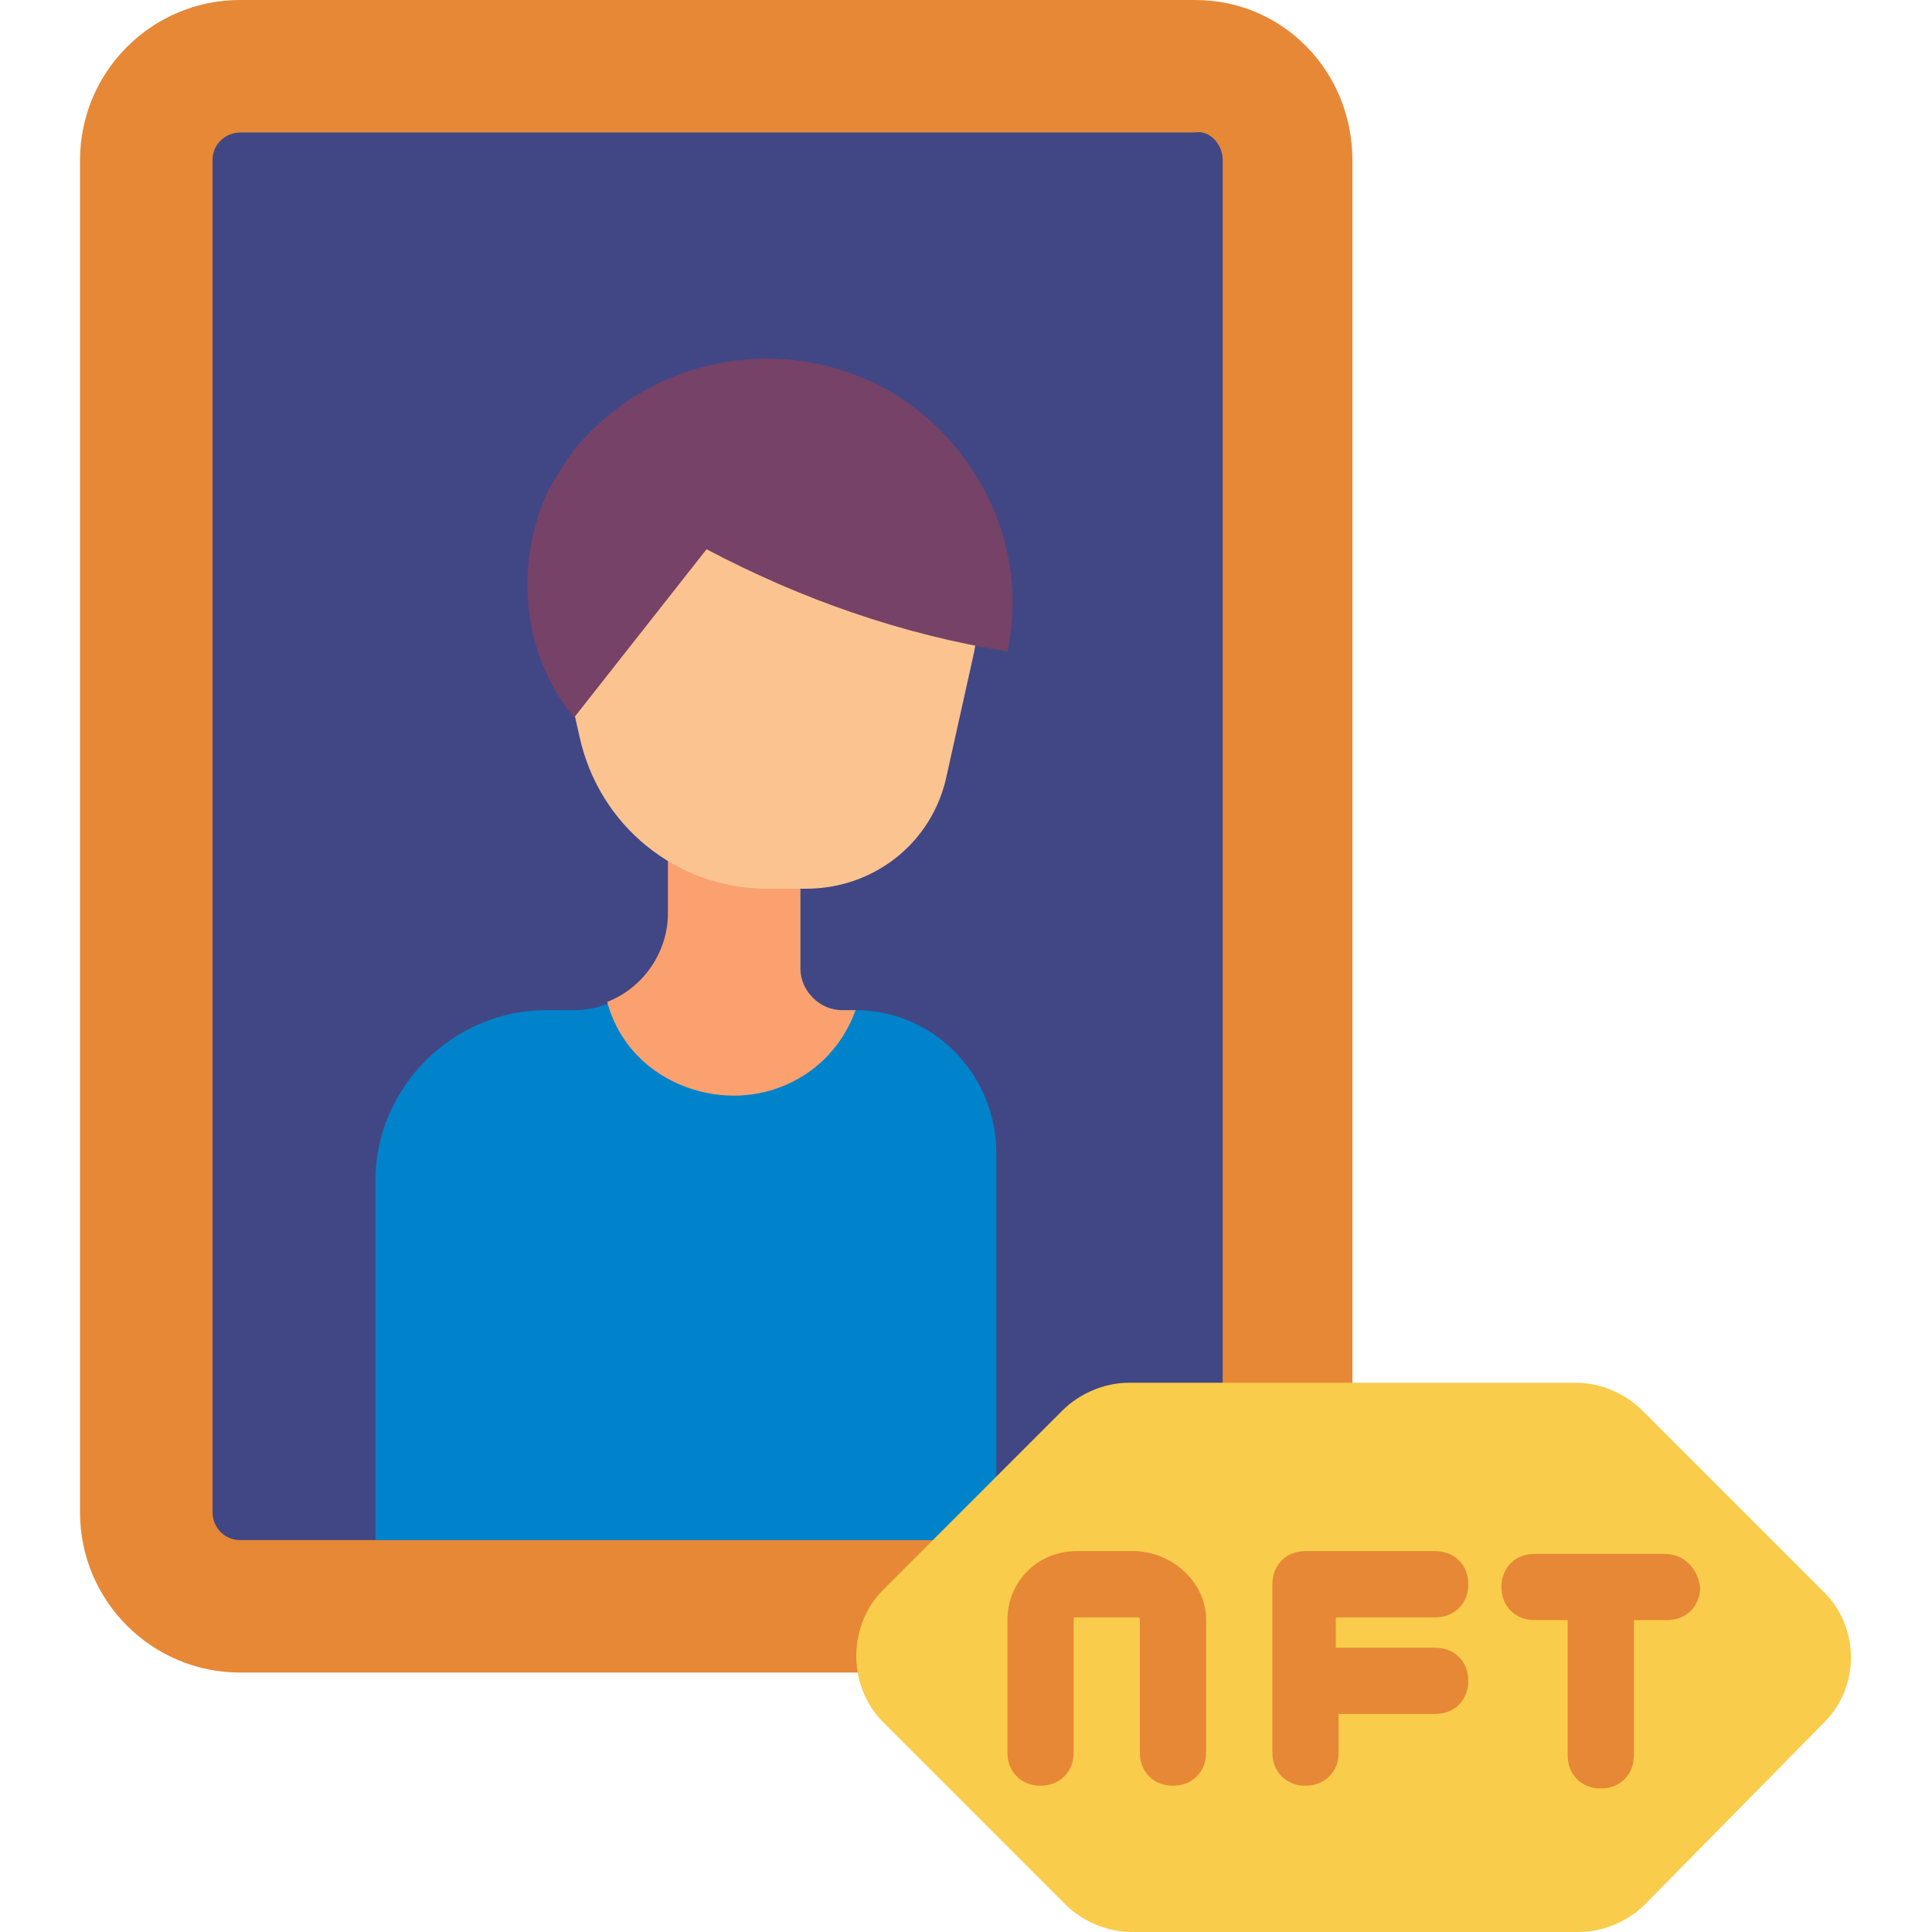
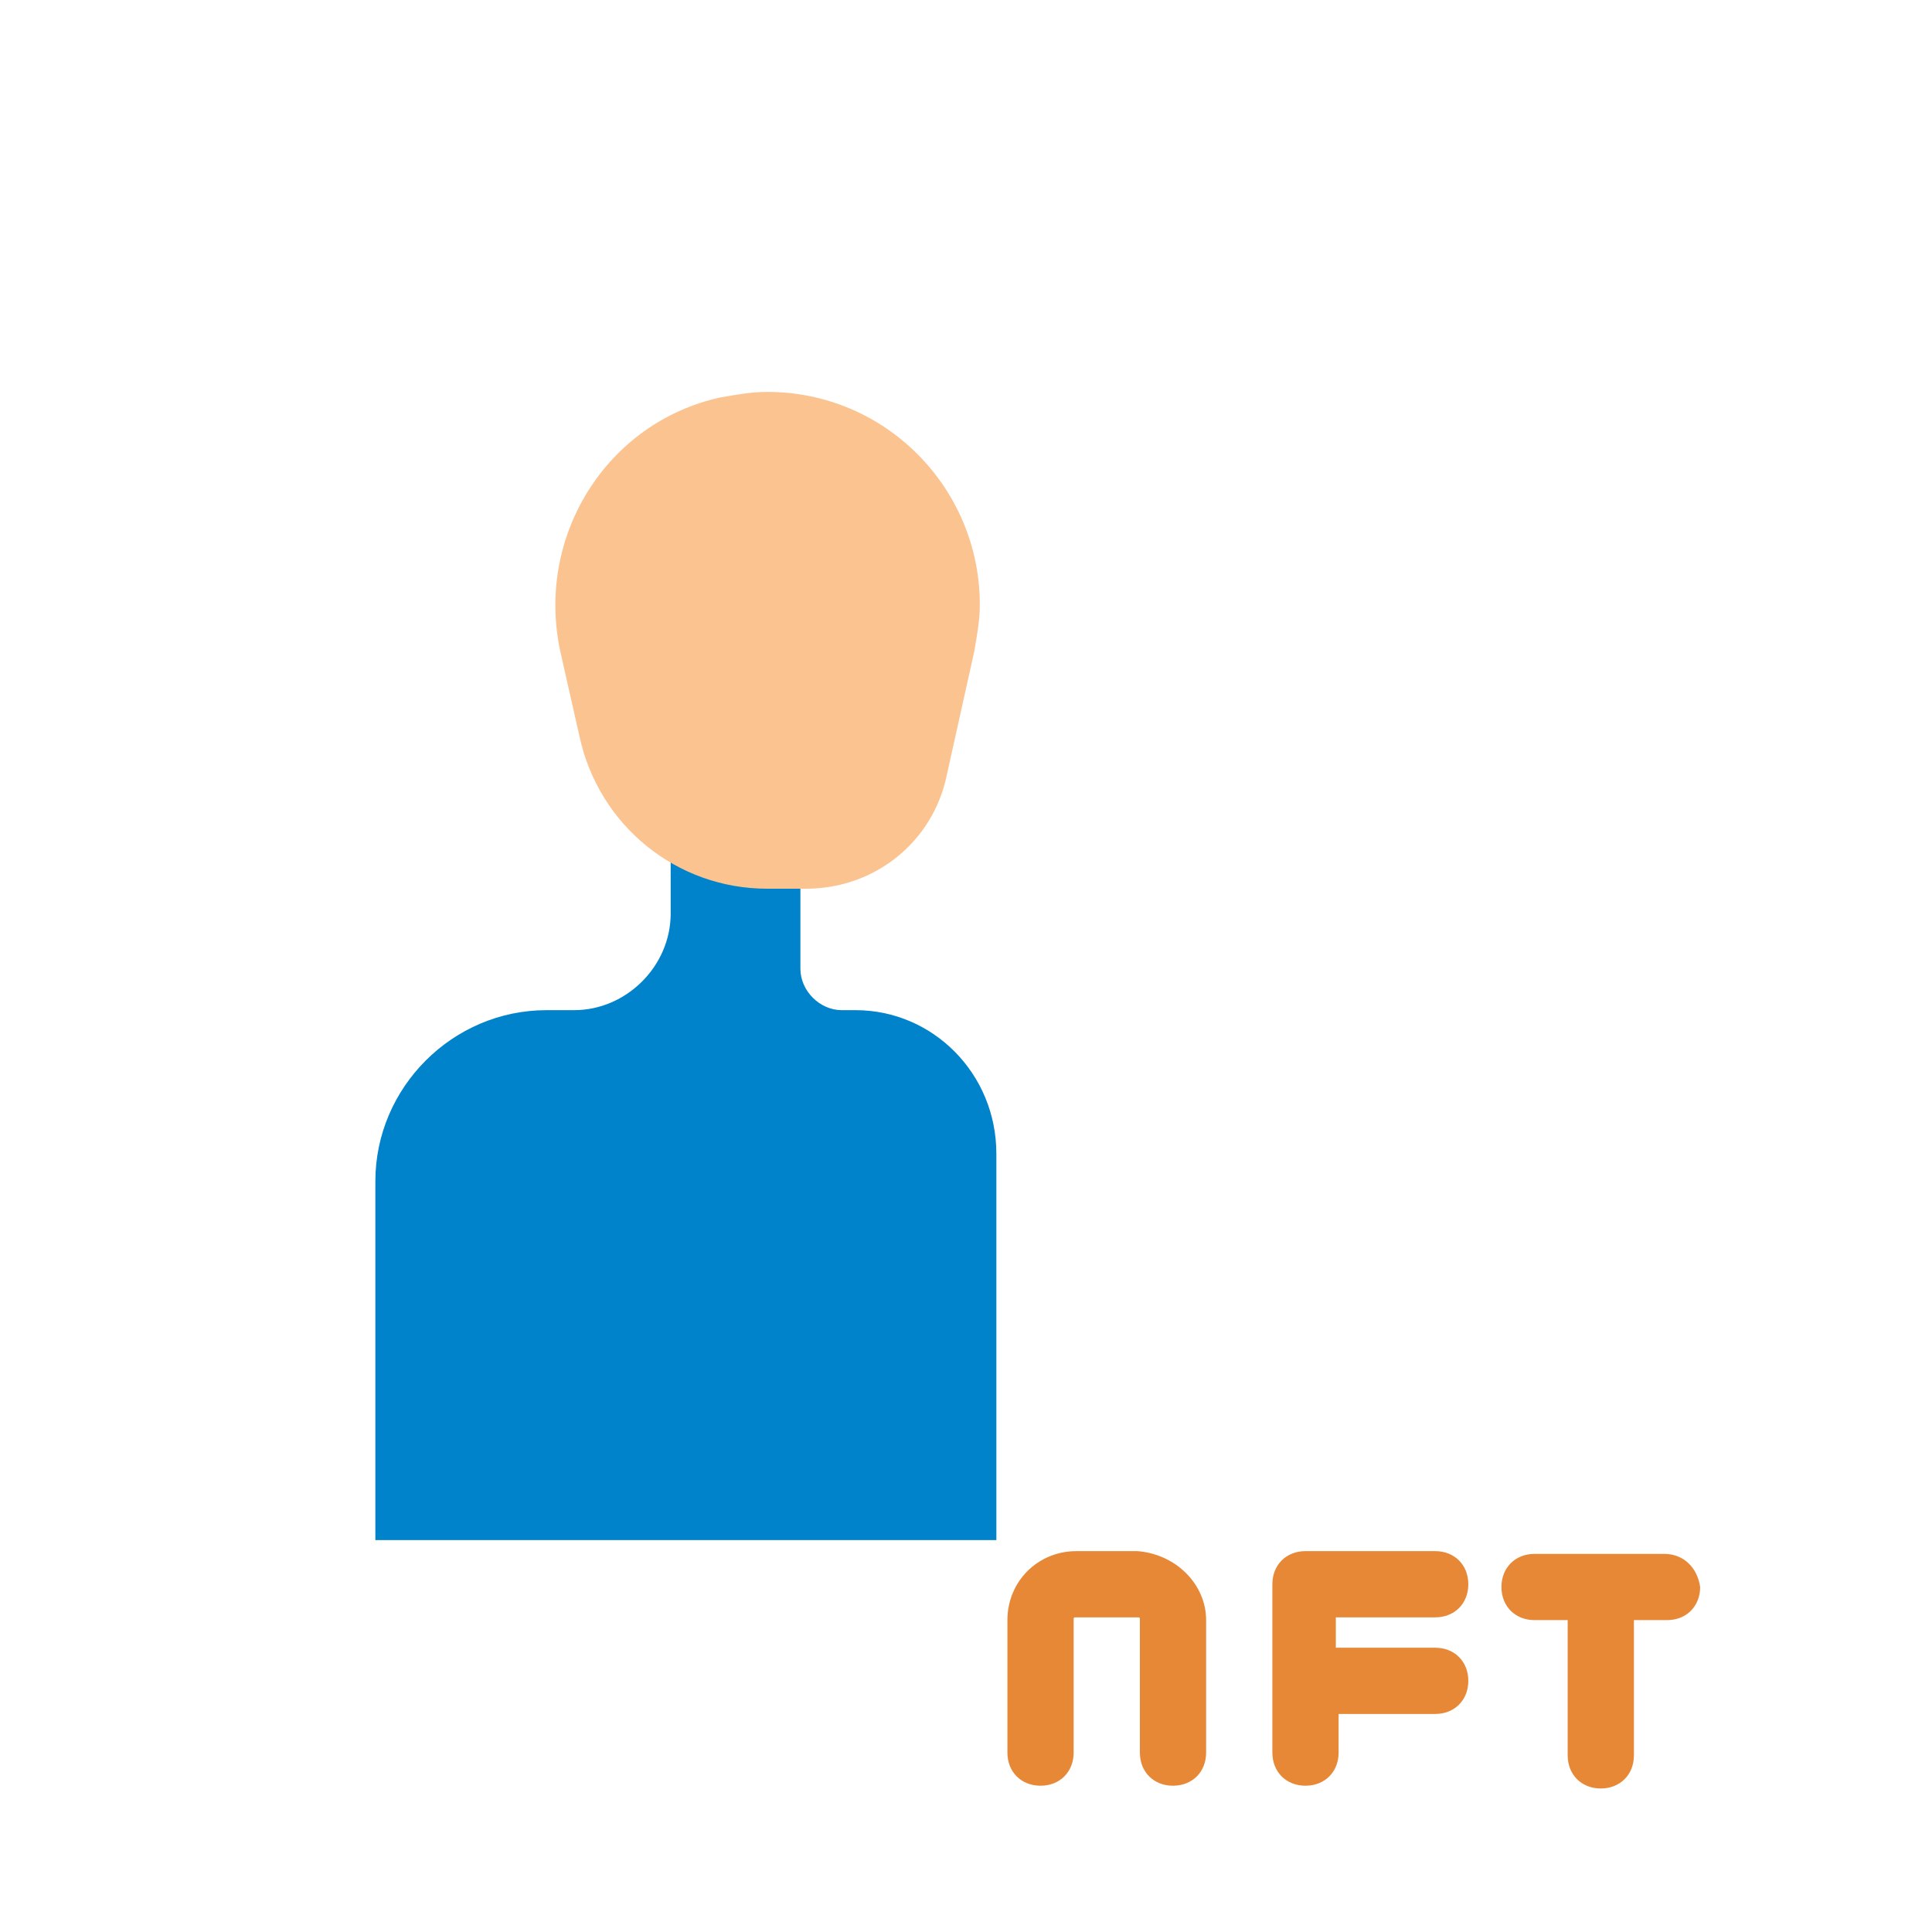
<svg xmlns="http://www.w3.org/2000/svg" version="1.1" id="Layer_1" x="0px" y="0px" width="70px" height="70px" viewBox="0 0 70 70" style="enable-background:new 0 0 70 70;" xml:space="preserve">
  <style type="text/css">
	.st0{fill:#E78836;}
	.st1{fill:#414785;}
	.st2{fill:#0083CB;}
	.st3{fill:#FBA16F;}
	.st4{fill:#FBC390;}
	.st5{fill:#764268;}
	.st6{fill:#F9CC4B;}
</style>
  <g id="Layer_50">
-     <path class="st0" d="M8.7,0h34.6C46.5,0,49,2.6,49,5.8v49c0,3.2-2.6,5.8-5.8,5.8H8.7c-3.2,0-5.8-2.6-5.8-5.8v-49   C2.9,2.6,5.5,0,8.7,0z" />
-     <path class="st1" d="M44.3,5.8v49c0,0.6-0.5,1-1,1H8.7c-0.6,0-1-0.5-1-1v-49c0-0.6,0.5-1,1-1h34.6C43.8,4.7,44.3,5.2,44.3,5.8z" />
    <path class="st2" d="M36.1,41.8v14H13.6v-13c0-3.4,2.8-6.2,6.2-6.2h1c1.9,0,3.5-1.6,3.5-3.5l0,0v-1.9H29v3.9c0,0.8,0.7,1.5,1.5,1.5   h0.5C33.8,36.6,36.1,38.9,36.1,41.8z" />
-     <path class="st3" d="M31,36.6c-0.9,2.5-3.6,3.7-6.1,2.8c-1.4-0.5-2.5-1.6-2.9-3.1c1.3-0.5,2.2-1.8,2.2-3.2v-1.9H29v3.9   c0,0.8,0.7,1.5,1.5,1.5L31,36.6z" />
    <path class="st4" d="M29.2,32.2h-1.4c-3.3,0-6.1-2.3-6.8-5.5l-0.7-3.1c-0.9-4.2,1.7-8.3,5.8-9.2c0.6-0.1,1.1-0.2,1.7-0.2   c4.3,0,7.7,3.5,7.7,7.7c0,0.6-0.1,1.1-0.2,1.7l-1,4.5C33.8,30.5,31.7,32.2,29.2,32.2L29.2,32.2z" />
-     <path class="st5" d="M36.5,23.6c-3.8-0.6-7.5-1.9-10.9-3.7L20.8,26c-1.9-2.3-2.2-5.6-0.9-8.3c0.3-0.5,0.6-1,0.9-1.4   c3.1-3.8,8.7-4.4,12.5-1.4C35.9,17,37.2,20.3,36.5,23.6L36.5,23.6z" />
-     <path class="st6" d="M66.1,62.4L59.6,69c-0.6,0.6-1.5,1-2.4,1H41c-0.9,0-1.8-0.4-2.4-1L32,62.4c-1.3-1.3-1.3-3.5,0-4.8l6.5-6.5   c0.6-0.6,1.5-1,2.4-1h16.2c0.9,0,1.8,0.4,2.4,1l6.5,6.5C67.4,58.9,67.4,61.1,66.1,62.4L66.1,62.4z" />
    <path class="st0" d="M43.7,58.7v4.8c0,0.7-0.5,1.2-1.2,1.2c-0.7,0-1.2-0.5-1.2-1.2v-4.8c0-0.1,0-0.1-0.1-0.1c0,0,0,0,0,0h-2.2   c-0.1,0-0.1,0-0.1,0.1c0,0,0,0,0,0v4.8c0,0.7-0.5,1.2-1.2,1.2c-0.7,0-1.2-0.5-1.2-1.2v-4.8c0-1.4,1.1-2.5,2.5-2.5h2.2   C42.6,56.3,43.7,57.4,43.7,58.7z M52,58.6c0.7,0,1.2-0.5,1.2-1.2c0-0.7-0.5-1.2-1.2-1.2h-4.7c-0.7,0-1.2,0.5-1.2,1.2c0,0,0,0,0,0   v6.1c0,0.7,0.5,1.2,1.2,1.2c0.7,0,1.2-0.5,1.2-1.2v-1.4H52c0.7,0,1.2-0.5,1.2-1.2c0-0.7-0.5-1.2-1.2-1.2h-3.6v-1.1H52z M60.3,56.3   h-4.7c-0.7,0-1.2,0.5-1.2,1.2c0,0.7,0.5,1.2,1.2,1.2h1.2v4.9c0,0.7,0.5,1.2,1.2,1.2c0.7,0,1.2-0.5,1.2-1.2v-4.9h1.2   c0.7,0,1.2-0.5,1.2-1.2C61.5,56.8,61,56.3,60.3,56.3z" />
  </g>
</svg>